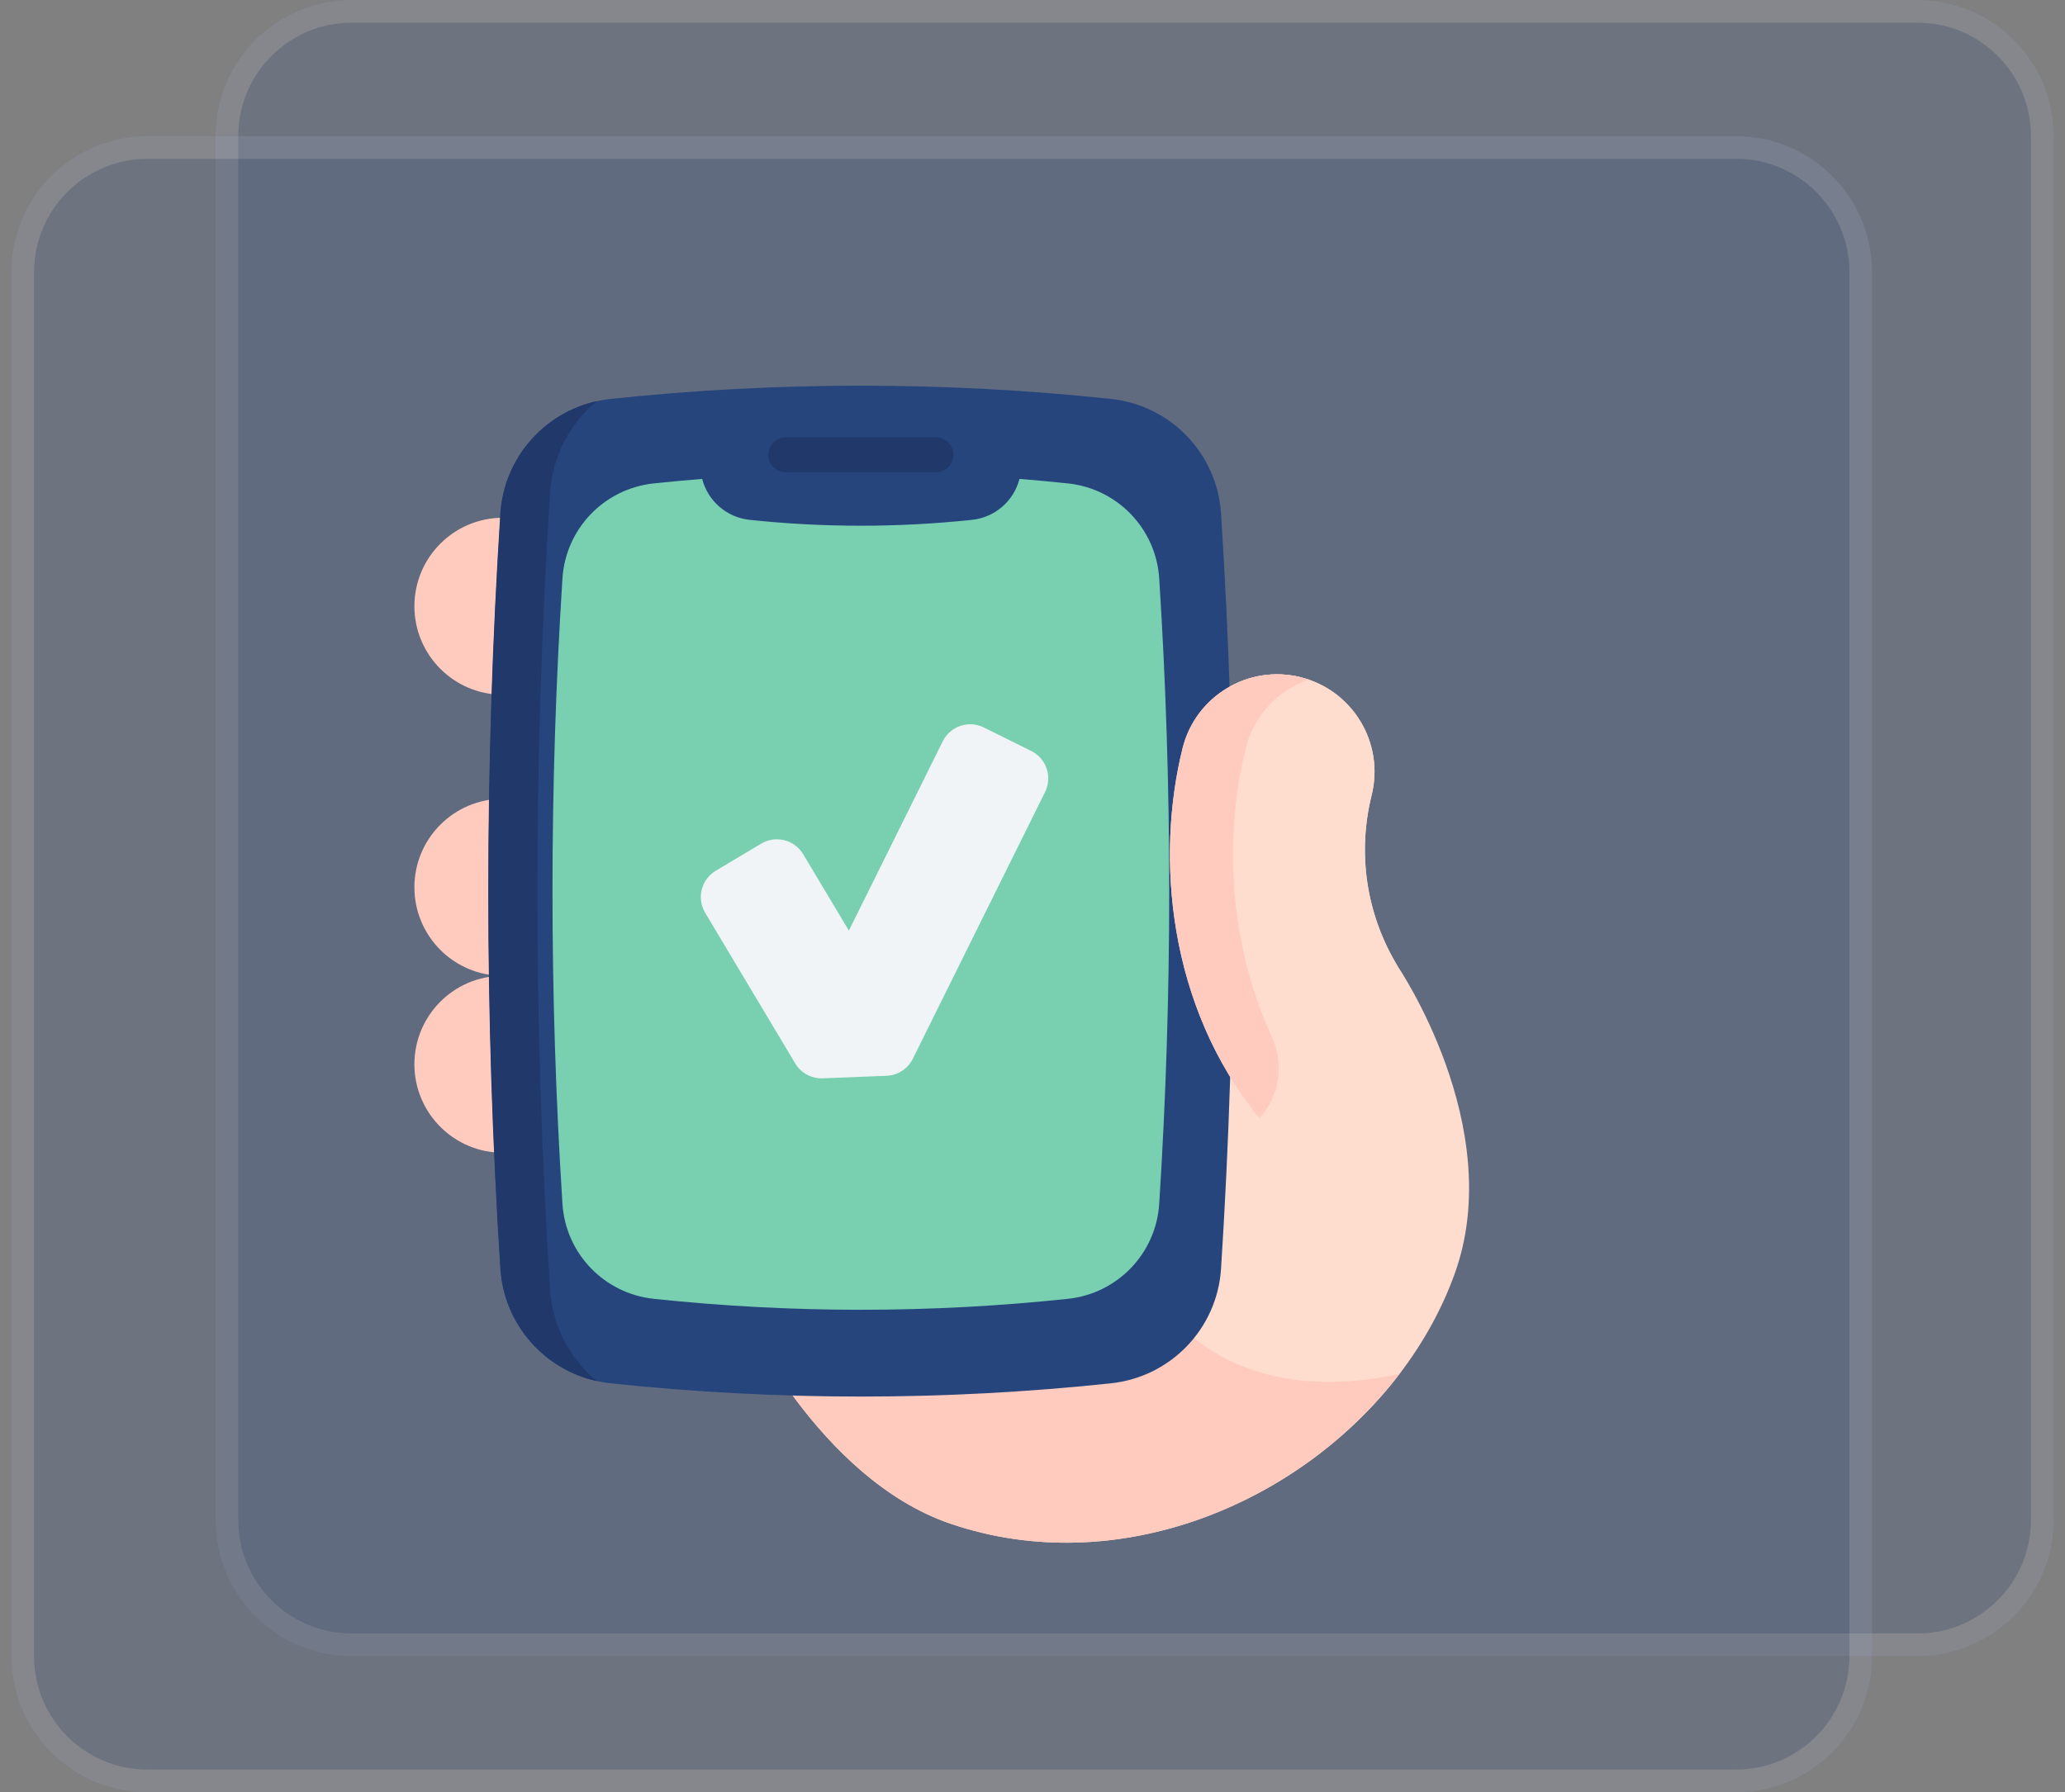
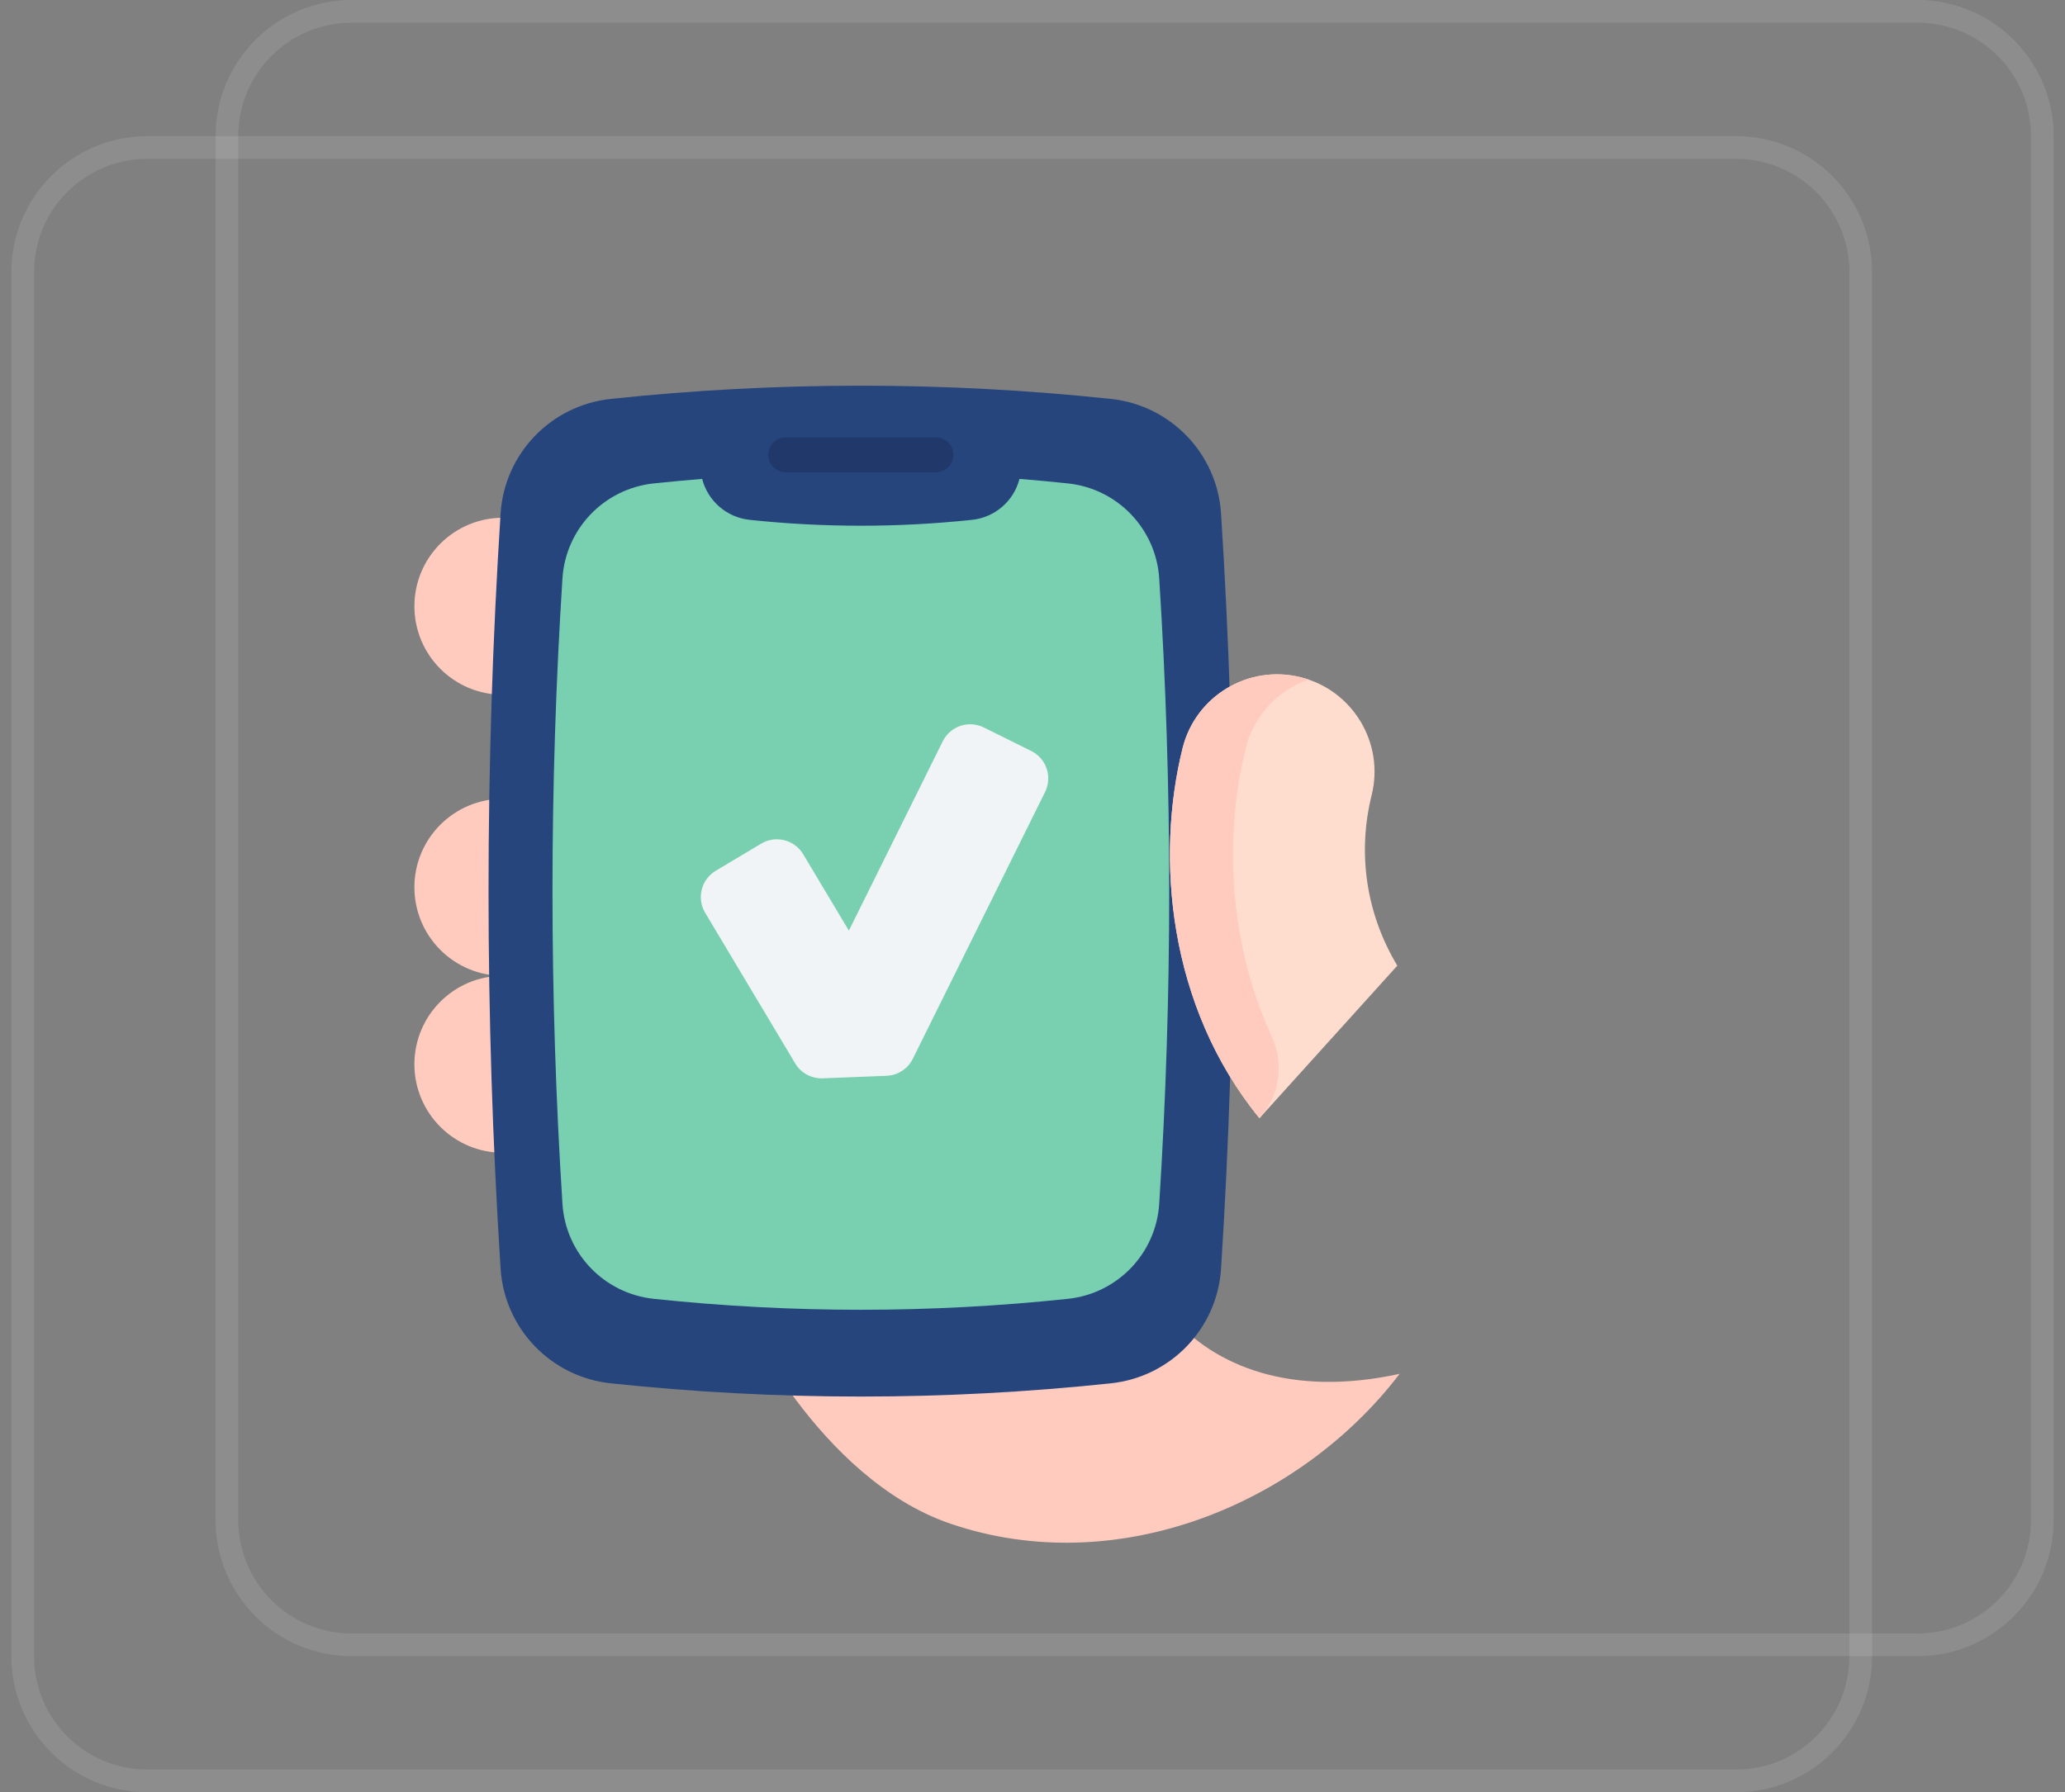
<svg xmlns="http://www.w3.org/2000/svg" width="91" height="79" viewBox="0 0 91 79" fill="none">
  <rect x="0" y="0" width="91" height="79" fill="#808080" stroke="none" />
  <g id="service_3 1" clip-path="url(#clip0_444_53)">
    <g id="Group" opacity="0.2">
-       <path id="Vector" d="M84.5 0H15.5C12.186 0 9.5 2.686 9.5 6V67C9.5 70.314 12.186 73 15.5 73H84.5C87.814 73 90.5 70.314 90.5 67V6C90.5 2.686 87.814 0 84.5 0Z" fill="#26457D" />
      <path id="Vector_2" d="M84.5 0.5H15.5C12.462 0.5 10 2.962 10 6V67C10 70.038 12.462 72.5 15.5 72.5H84.5C87.538 72.5 90 70.038 90 67V6C90 2.962 87.538 0.5 84.5 0.5Z" stroke="white" stroke-opacity="0.53" />
    </g>
    <g id="translate_1" style="transform-origin: center; transform-box: fill-box; animation: translateY 2s linear infinite alternate;">
      <g id="Group_2" opacity="0.2">
-         <path id="Vector_3" d="M76.5 6H6.5C3.186 6 0.5 8.686 0.5 12V73C0.5 76.314 3.186 79 6.5 79H76.5C79.814 79 82.5 76.314 82.5 73V12C82.5 8.686 79.814 6 76.5 6Z" fill="#26457D" />
        <path id="Vector_4" d="M76.5 6.5H6.5C3.462 6.5 1 8.962 1 12V73C1 76.038 3.462 78.5 6.5 78.5H76.5C79.538 78.5 82 76.038 82 73V12C82 8.962 79.538 6.5 76.5 6.5Z" stroke="white" stroke-opacity="0.53" />
      </g>
      <g id="Group 1">
        <path id="Vector_5" d="M22.162 22.822C20.008 22.822 18.262 24.568 18.262 26.722C18.262 28.876 20.008 30.622 22.162 30.622V35.21C20.008 35.21 18.262 36.956 18.262 39.11C18.262 41.264 20.008 43.011 22.162 43.011C20.008 43.011 18.262 44.757 18.262 46.911C18.262 49.065 20.008 50.811 22.162 50.811V22.822Z" fill="#FFCBBE" />
-         <path id="Vector_6" d="M64.105 56.145C63.538 57.717 62.71 59.203 61.678 60.556H61.677C57.292 66.304 49.227 69.659 41.896 67.166C36.043 65.176 32.652 57.748 32.652 57.748C32.652 57.748 31.741 53.426 28.142 51.606C27.181 51.119 26.031 50.812 24.655 50.812L52.113 32.982C52.683 30.68 55.011 29.279 57.313 29.85C59.615 30.422 61.017 32.751 60.445 35.051C59.807 37.623 60.208 40.292 61.577 42.565C61.577 42.565 66.438 49.676 64.105 56.145Z" fill="#FFDDCE" />
        <path id="Vector_7" d="M61.678 60.556C57.293 66.304 49.227 69.659 41.897 67.166C36.043 65.176 32.652 57.748 32.652 57.748C32.652 57.748 31.741 53.426 28.142 51.606L29.065 49.524L50.119 49.681C48.077 55.181 52.18 62.631 61.678 60.556Z" fill="#FFCBBE" />
        <path id="Vector_8" d="M48.953 60.974C41.608 61.752 34.262 61.752 26.916 60.974C24.281 60.696 22.229 58.563 22.06 55.919C21.352 44.826 21.352 33.732 22.06 22.638C22.229 19.994 24.281 17.862 26.916 17.583C34.262 16.806 41.608 16.806 48.953 17.583C51.588 17.862 53.641 19.994 53.809 22.638C54.518 33.732 54.518 44.826 53.809 55.919C53.641 58.563 51.588 60.696 48.953 60.974Z" fill="#26457D" />
-         <path id="Vector_9" d="M26.304 60.877C23.963 60.363 22.203 58.359 22.048 55.919C21.34 44.825 21.34 33.733 22.048 22.639C22.203 20.198 23.963 18.195 26.304 17.68C25.122 18.658 24.345 20.099 24.241 21.723C23.494 33.426 23.494 45.131 24.241 56.834C24.345 58.459 25.122 59.9 26.304 60.877Z" fill="#21386B" />
        <path id="Vector_10" d="M51.084 53.062C50.944 55.252 49.244 57.018 47.062 57.25C40.977 57.893 34.892 57.893 28.809 57.25C26.625 57.018 24.926 55.252 24.786 53.062C24.2 43.873 24.2 34.684 24.786 25.496C24.926 23.305 26.625 21.539 28.809 21.308C29.52 21.233 30.231 21.166 30.943 21.109C31.19 22.073 32.014 22.805 33.034 22.914C36.301 23.259 39.569 23.259 42.836 22.914C43.856 22.805 44.68 22.073 44.926 21.109C45.638 21.166 46.35 21.233 47.062 21.308C49.244 21.539 50.944 23.305 51.084 25.496C51.671 34.684 51.671 43.874 51.084 53.062Z" fill="#78D0B1" />
        <path id="Vector_11" d="M41.244 20.818H34.626C34.2 20.818 33.856 20.473 33.856 20.048C33.856 19.623 34.2 19.279 34.626 19.279H41.244C41.669 19.279 42.014 19.623 42.014 20.048C42.014 20.473 41.669 20.818 41.244 20.818Z" fill="#21386B" />
        <path id="Vector_12" d="M55.501 49.289C51.464 44.344 50.921 37.781 52.113 32.982C52.683 30.68 55.012 29.279 57.313 29.85C59.615 30.422 61.017 32.75 60.445 35.05C59.807 37.624 60.208 40.292 61.577 42.564L55.501 49.289Z" fill="#FFDDCE" />
        <path id="Vector_13" d="M55.501 49.289C51.464 44.344 50.921 37.781 52.113 32.982C52.683 30.68 55.011 29.279 57.313 29.849C57.434 29.88 57.554 29.914 57.671 29.955C56.338 30.41 55.258 31.513 54.895 32.982C53.973 36.693 54.089 41.457 56.054 45.714C56.605 46.907 56.381 48.314 55.501 49.289Z" fill="#FFCBBE" />
        <path id="Vector_14" d="M35.044 46.874L31.075 40.234C30.693 39.594 30.901 38.765 31.541 38.383L33.543 37.186C34.183 36.804 35.012 37.012 35.394 37.652L37.408 41.021L41.545 32.675C41.876 32.008 42.686 31.734 43.354 32.066L45.444 33.102C46.112 33.433 46.385 34.242 46.054 34.91L40.225 46.67C40.005 47.112 39.562 47.4 39.069 47.419L36.256 47.53C35.762 47.549 35.298 47.298 35.044 46.874Z" fill="#F1F4F6" />
      </g>
    </g>
  </g>
  <defs>
    <clipPath id="clip0_444_53">
      <rect width="91" height="79" fill="white" />
    </clipPath>
  </defs>
  <style>
  @keyframes translateY {
    0%,
    100% {
      transform: translateY(0px) translateX(0px);
    }

    50% {
      transform: translateY(-8px) translateX(8px);
    }
  }
</style>
</svg>